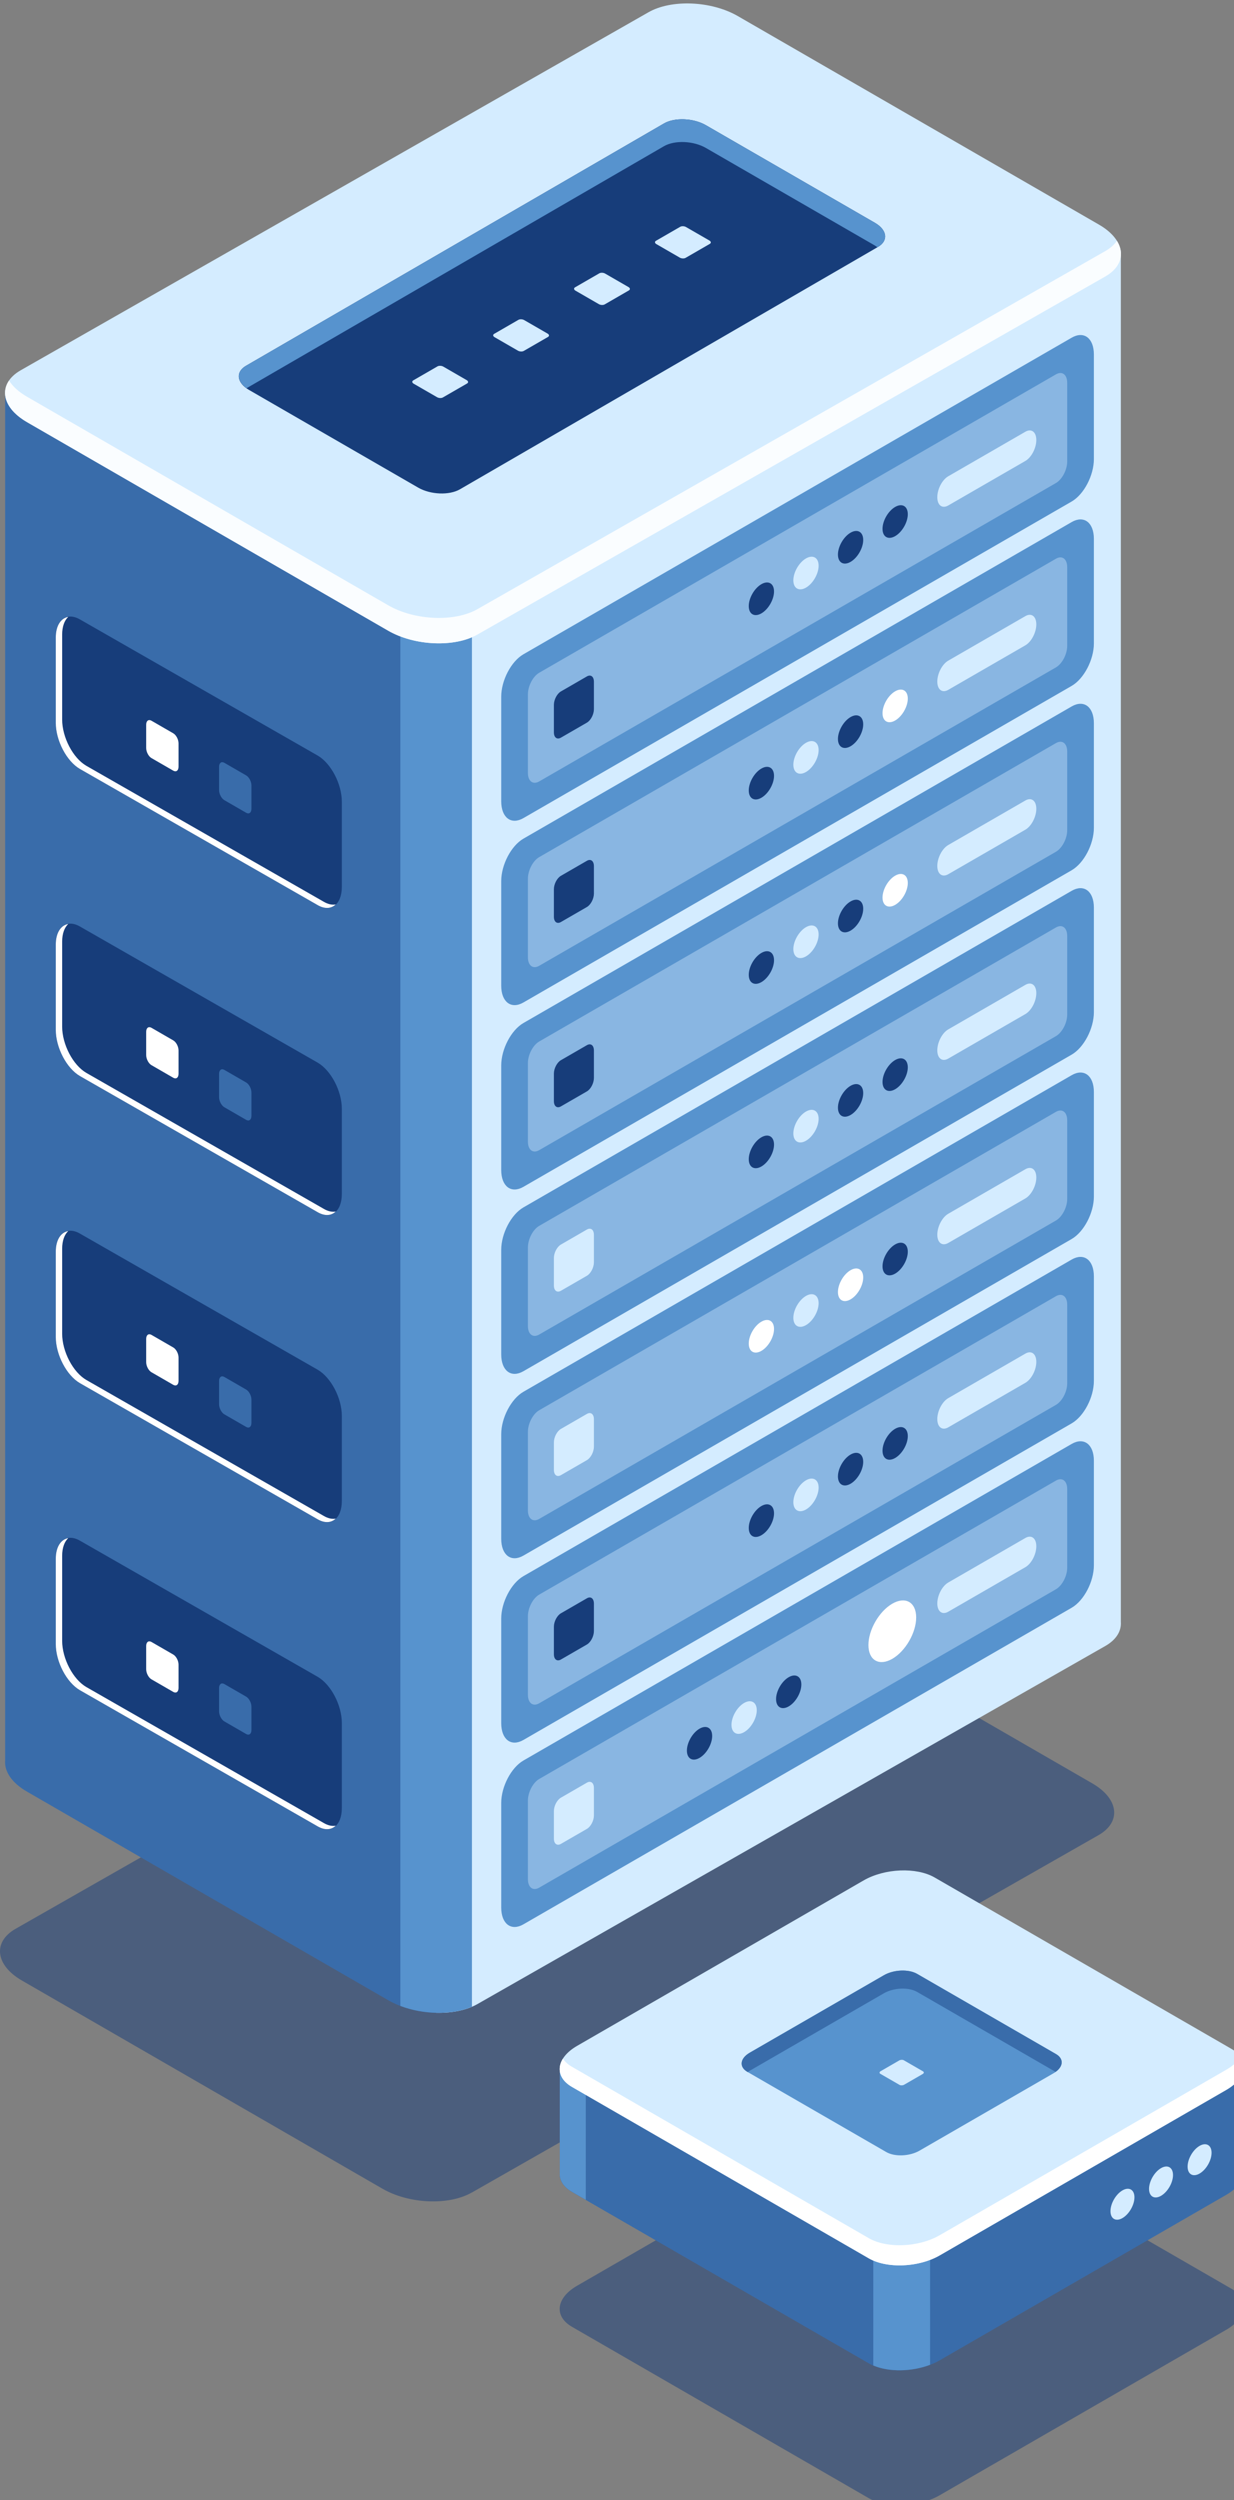
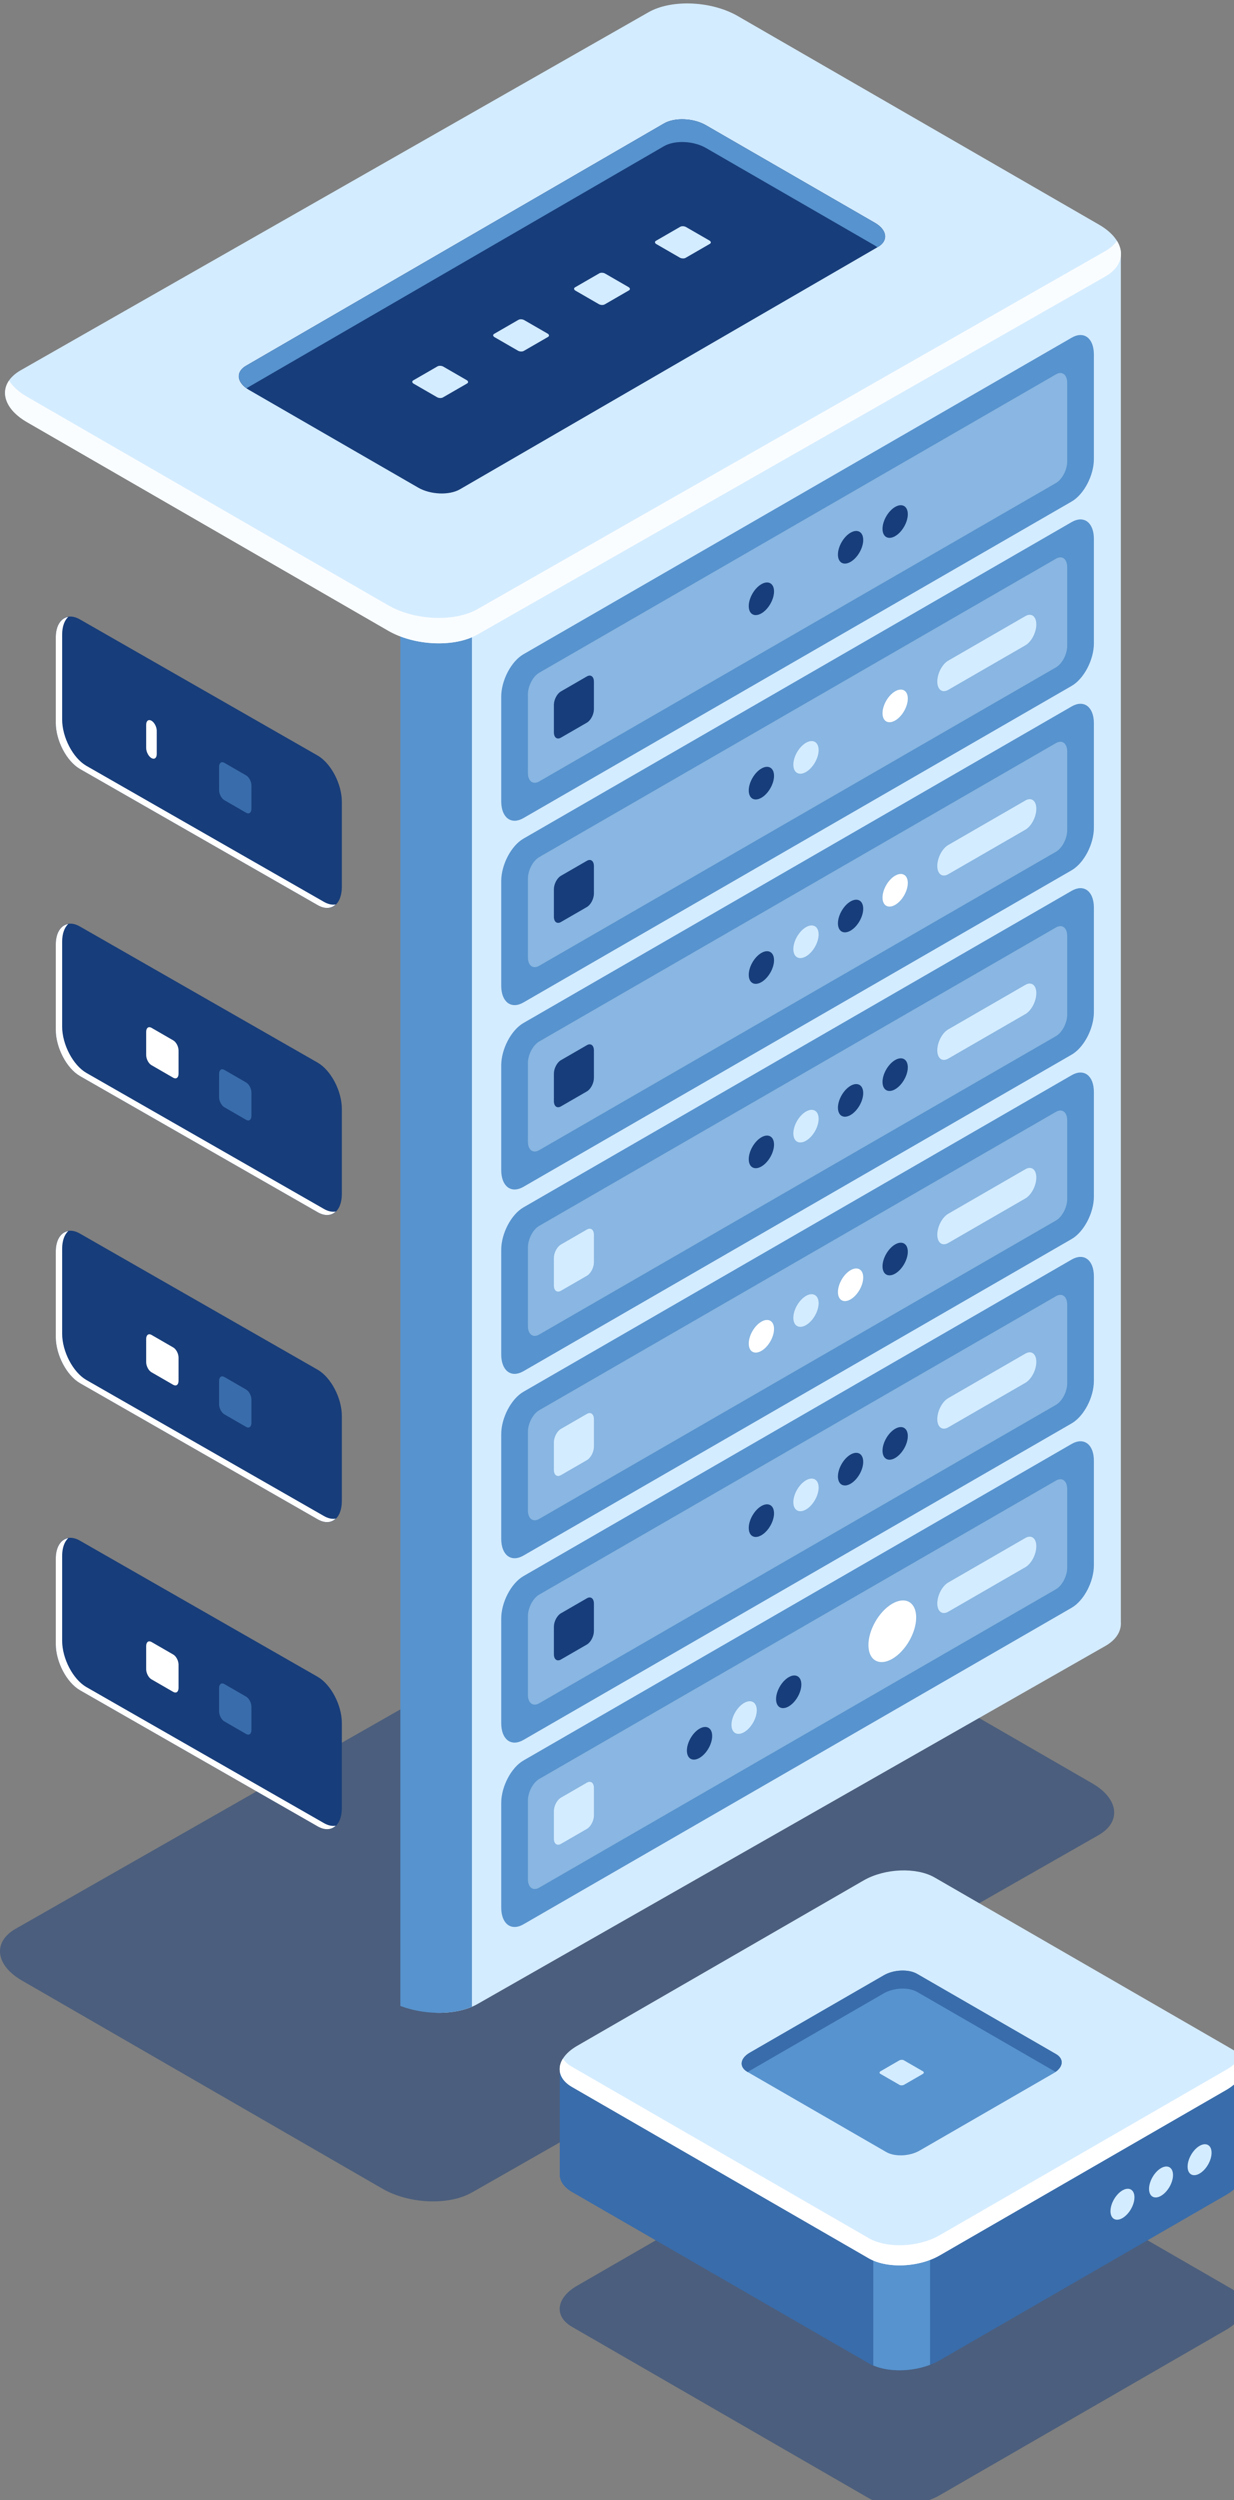
<svg xmlns="http://www.w3.org/2000/svg" id="svg6616" version="1.1" viewBox="0 0 30.092 60.96" height="230.4" width="113.735">
  <rect x="0" y="0" width="30.092" height="60.96" fill="#808080" stroke="none" />
  <g transform="translate(61.915 -192.437)" id="layer1">
    <path id="path8-9" d="m-50.406 245.894 15.284-8.715c.559-.323.489-.887-.157-1.26l-8.794-5.077c-.646-.373-1.622-.413-2.18-.09l-15.285 8.715c-.559.322-.489.886.157 1.259l8.794 5.077c.645.373 1.622.413 2.18.09z" style="opacity:.5;fill:#173d7a;stroke-width:.265px" />
    <g id="g1110-6" transform="matrix(.265 0 0 .265 -139.593 139.2)">
      <g id="g982-4">
        <g id="g932-2">
-           <path id="path906-2" d="M293.598 362.894V237.181l49.977-13.08 9.206-5.315c2.113-1.22 5.803-1.067 8.242.342l8.589 4.959 26.656-.015-7.893 121.358c.06.826-.4 1.622-1.415 2.208l-49.874 37.632c-2.113 1.22-5.803 1.067-8.242-.342l-33.238-19.19c-1.408-.812-2.087-1.864-2.008-2.844z" style="fill:#396caa" />
          <path id="path908-2" d="M356.604 217.969c1.546.037 3.151.427 4.418 1.159l8.589 4.959 26.656-.015v126.051c.06.826-.4 1.622-1.415 2.208l-57.767 32.939c-1.015.586-2.395.852-3.825.817l-.596-126.839z" style="fill:#d4ecff" />
          <path id="path910-0" d="M336.554 385.53c-1.822.781-4.458.737-6.589-.075V257.749h6.589z" style="fill:#5793ce" />
          <path id="path912-8" d="m337.085 259.263 57.767-32.939c2.113-1.22 1.848-3.35-.592-4.759l-33.238-19.19c-2.44-1.408-6.13-1.561-8.242-.342l-57.767 32.939c-2.113 1.22-1.848 3.35.592 4.759l33.238 19.19c2.439 1.409 6.129 1.562 8.242.342z" style="fill:#d4ecff" />
          <path id="path914-6" d="m295.605 237.394 33.238 19.19c2.439 1.408 6.13 1.561 8.242.342l57.767-32.939c.471-.272.817-.591 1.054-.935.726 1.168.397 2.435-1.054 3.273l-57.767 32.939c-2.113 1.22-5.803 1.067-8.242-.342l-33.238-19.19c-1.895-1.094-2.471-2.623-1.646-3.824.331.533.882 1.045 1.646 1.486z" style="fill:#fafdff" />
          <g id="g930-8">
            <path id="path916-6" d="m335.451 245.913 38.46-22.294c.989-.571.865-1.568-.277-2.227l-15.553-8.98c-1.142-.659-2.868-.731-3.857-.16l-38.46 22.294c-.989.571-.865 1.568.277 2.227l15.553 8.98c1.141.66 2.868.731 3.857.16z" style="fill:#173d7a" />
            <g id="g926-6">
              <path id="path918-6" d="m356.214 224.62 2.229-1.287c.137-.079.12-.217-.038-.308l-2.152-1.242c-.158-.091-.397-.101-.534-.022l-2.229 1.287c-.137.079-.12.217.038.308l2.152 1.242c.158.092.397.101.534.022z" style="fill:#d4ecff" />
              <path id="path920-8" d="m348.768 228.902 2.229-1.287c.137-.079.12-.217-.038-.308l-2.152-1.242c-.158-.091-.397-.101-.534-.022l-2.229 1.287c-.137.079-.12.217.038.308l2.152 1.242c.159.091.398.101.534.022z" style="fill:#d4ecff" />
              <path id="path922-7" d="m341.323 233.183 2.229-1.287c.137-.079.12-.217-.038-.308l-2.152-1.242c-.158-.091-.397-.101-.534-.022l-2.229 1.287c-.137.079-.12.217.038.308l2.152 1.242c.158.091.397.101.534.022z" style="fill:#d4ecff" />
              <path id="path924-5" d="m333.878 237.464 2.229-1.287c.137-.079.12-.217-.038-.308l-2.152-1.243c-.158-.091-.397-.101-.534-.022l-2.229 1.287c-.137.079-.12.217.038.308l2.152 1.242c.158.092.397.102.534.023z" style="fill:#d4ecff" />
            </g>
            <path id="path928-2" d="m373.911 223.619-.046.026c-.075-.054-.145-.109-.231-.159l-15.553-8.98c-1.142-.659-2.868-.731-3.857-.16l-38.414 22.268c-.911-.652-.959-1.54-.046-2.068l38.46-22.294c.989-.571 2.715-.499 3.857.16l15.553 8.98c1.141.659 1.265 1.656.277 2.227z" style="fill:#5793ce" />
          </g>
        </g>
        <g id="g944-8">
          <path id="path934-9" d="m322.353 284.17-21.867-12.52c-1.231-.71-2.228-2.616-2.228-4.257v-7.82c0-1.641.997-2.395 2.228-1.684l21.867 12.52c1.23.71 2.228 2.616 2.228 4.257v7.82c0 1.64-.998 2.394-2.228 1.684z" style="fill:#173d7a" />
          <path id="path936-1" d="M299.403 257.652c-.344.324-.559.877-.559 1.627v7.82c0 1.641.998 3.547 2.228 4.257l21.867 12.52c.395.228.761.29 1.082.236-.408.385-1.001.443-1.669.057l-21.867-12.52c-1.231-.71-2.228-2.616-2.228-4.257v-7.82c.001-1.113.466-1.804 1.146-1.92z" style="fill:#fff" />
          <g id="g942-3">
            <path id="path938-5" d="m315.776 275.675-2.006-1.158c-.268-.155-.486-.57-.486-.928v-2.143c0-.358.217-.522.486-.367l2.006 1.158c.268.155.486.57.486.928v2.143c-.001.357-.218.522-.486.367z" style="fill:#396caa" />
-             <path id="path940-8" d="m309.068 271.802-2.006-1.158c-.268-.155-.486-.57-.486-.928v-2.143c0-.358.217-.522.486-.367l2.006 1.158c.268.155.486.57.486.928v2.143c0 .358-.217.522-.486.367z" style="fill:#fff" />
+             <path id="path940-8" d="m309.068 271.802-2.006-1.158c-.268-.155-.486-.57-.486-.928v-2.143c0-.358.217-.522.486-.367c.268.155.486.57.486.928v2.143c0 .358-.217.522-.486.367z" style="fill:#fff" />
          </g>
        </g>
        <g id="g956-7">
          <path id="path946-9" d="m322.353 340.678-21.867-12.52c-1.231-.71-2.228-2.616-2.228-4.257v-7.82c0-1.641.997-2.395 2.228-1.684l21.867 12.52c1.23.71 2.228 2.616 2.228 4.257v7.82c0 1.64-.998 2.394-2.228 1.684z" style="fill:#173d7a" />
          <path id="path948-0" d="M299.403 314.16c-.344.324-.559.877-.559 1.627v7.82c0 1.641.998 3.547 2.228 4.257l21.867 12.52c.395.228.761.29 1.082.236-.408.385-1.001.443-1.669.058l-21.867-12.52c-1.231-.71-2.228-2.616-2.228-4.257v-7.82c.001-1.115.466-1.805 1.146-1.921z" style="fill:#fff" />
          <g id="g954-1">
            <path id="path950-6" d="m315.776 332.183-2.006-1.158c-.268-.155-.486-.57-.486-.928v-2.143c0-.358.217-.522.486-.367l2.006 1.158c.268.155.486.57.486.928v2.143c-.001.357-.218.522-.486.367z" style="fill:#396caa" />
            <path id="path952-5" d="m309.068 328.31-2.006-1.158c-.268-.155-.486-.57-.486-.928v-2.143c0-.358.217-.522.486-.367l2.006 1.158c.268.155.486.57.486.928v2.143c0 .358-.217.522-.486.367z" style="fill:#fff" />
          </g>
        </g>
        <g id="g968-5">
          <path id="path958-8" d="m322.353 368.932-21.867-12.52c-1.231-.71-2.228-2.616-2.228-4.257v-7.82c0-1.641.997-2.395 2.228-1.684l21.867 12.52c1.23.711 2.228 2.616 2.228 4.257v7.82c0 1.64-.998 2.394-2.228 1.684z" style="fill:#173d7a" />
          <path id="path960-4" d="M299.403 342.414c-.344.324-.559.877-.559 1.627v7.82c0 1.641.998 3.547 2.228 4.257l21.867 12.52c.395.228.761.29 1.082.236-.408.385-1.001.443-1.669.057l-21.867-12.52c-1.231-.71-2.228-2.616-2.228-4.257v-7.82c.001-1.114.466-1.804 1.146-1.92z" style="fill:#fff" />
          <g id="g966-8">
            <path id="path962-7" d="m315.776 360.437-2.006-1.158c-.268-.155-.486-.57-.486-.928v-2.143c0-.358.217-.522.486-.367l2.006 1.158c.268.155.486.57.486.928v2.143c-.001.357-.218.522-.486.367z" style="fill:#396caa" />
            <path id="path964-8" d="m309.068 356.564-2.006-1.158c-.268-.155-.486-.57-.486-.928v-2.143c0-.358.217-.522.486-.367l2.006 1.158c.268.155.486.57.486.928v2.143c0 .358-.217.522-.486.367z" style="fill:#fff" />
          </g>
        </g>
        <g id="g980-6">
          <path id="path970-3" d="m322.353 312.424-21.867-12.52c-1.231-.71-2.228-2.616-2.228-4.257v-7.82c0-1.641.997-2.395 2.228-1.684l21.867 12.52c1.23.711 2.228 2.616 2.228 4.257v7.82c0 1.64-.998 2.394-2.228 1.684z" style="fill:#173d7a" />
          <path id="path972-7" d="M299.403 285.906c-.344.324-.559.877-.559 1.627v7.82c0 1.641.998 3.547 2.228 4.257l21.867 12.52c.395.228.761.29 1.082.236-.408.385-1.001.443-1.669.057l-21.867-12.52c-1.231-.71-2.228-2.616-2.228-4.257v-7.82c.001-1.113.466-1.804 1.146-1.92z" style="fill:#fff" />
          <g id="g978-1">
            <path id="path974-5" d="m315.776 303.929-2.006-1.158c-.268-.155-.486-.57-.486-.928V299.7c0-.358.217-.522.486-.367l2.006 1.158c.268.155.486.57.486.928v2.143c-.001.357-.218.522-.486.367z" style="fill:#396caa" />
            <path id="path976-7" d="m309.068 300.056-2.006-1.158c-.268-.155-.486-.57-.486-.928v-2.143c0-.358.217-.522.486-.367l2.006 1.158c.268.155.486.57.486.928v2.143c0 .358-.217.522-.486.367z" style="fill:#fff" />
          </g>
        </g>
      </g>
      <g id="g1000-3">
        <path id="path984-2" d="m341.292 276.165 50.449-29.127c1.129-.652 2.045-2.401 2.045-3.907v-9.62c0-1.506-.915-2.198-2.045-1.546l-50.449 29.127c-1.129.652-2.044 2.401-2.044 3.906v9.62c0 1.507.915 2.199 2.044 1.547z" style="fill:#5793ce" />
        <path id="path986-5" d="m342.741 272.792 47.553-27.455c.573-.331 1.037-1.218 1.037-1.982v-7.232c0-.764-.464-1.115-1.037-.784l-47.553 27.455c-.573.331-1.037 1.218-1.037 1.982v7.232c-.001.763.464 1.114 1.037.784z" style="opacity:.4;fill:#d4ecff" />
-         <path id="path988-7" d="m380.384 247.402 7.097-4.097c.556-.321 1.007-1.183 1.007-1.925s-.451-1.083-1.007-.762l-7.097 4.097c-.556.321-1.007 1.183-1.007 1.925-.001.743.45 1.084 1.007.762z" style="fill:#d4ecff" />
        <path id="path990-4" d="M374.336 249.551c0 .742.521 1.042 1.163.672.642-.371 1.163-1.273 1.163-2.015 0-.742-.521-1.042-1.163-.671-.642.37-1.163 1.272-1.163 2.014z" style="fill:#173d7a" />
        <path id="path992-7" d="M370.233 251.92c0 .742.521 1.042 1.163.671s1.163-1.273 1.163-2.015c0-.742-.521-1.042-1.163-.671s-1.163 1.273-1.163 2.015z" style="fill:#173d7a" />
-         <path id="path994-5" d="M366.13 254.289c0 .742.521 1.042 1.163.672s1.163-1.273 1.163-2.015c0-.742-.521-1.042-1.163-.671-.643.37-1.163 1.272-1.163 2.014z" style="fill:#d4ecff" />
        <path id="path996-8" d="M362.026 256.658c0 .742.521 1.042 1.163.672.642-.371 1.163-1.273 1.163-2.015 0-.742-.521-1.042-1.163-.671s-1.163 1.272-1.163 2.014z" style="fill:#173d7a" />
        <path id="path998-9" d="m344.741 268.764 2.39-1.38c.357-.206.646-.759.646-1.235v-2.529c0-.476-.289-.695-.646-.489l-2.39 1.38c-.357.206-.646.759-.646 1.235v2.529c-.001.477.289.695.646.489z" style="fill:#173d7a" />
      </g>
      <g id="g1018-8">
        <path id="path1002-6" d="m341.292 293.129 50.449-29.127c1.129-.652 2.045-2.401 2.045-3.906v-9.62c0-1.505-.915-2.198-2.045-1.546l-50.449 29.127c-1.129.652-2.044 2.401-2.044 3.907v9.62c0 1.504.915 2.196 2.044 1.545z" style="fill:#5793ce" />
        <path id="path1004-3" d="m342.741 289.755 47.553-27.455c.573-.331 1.037-1.218 1.037-1.982v-7.232c0-.764-.464-1.115-1.037-.784l-47.553 27.455c-.573.331-1.037 1.218-1.037 1.982v7.232c-.001.764.464 1.115 1.037.784z" style="opacity:.4;fill:#d4ecff" />
        <path id="path1006-0" d="m380.384 264.366 7.097-4.097c.556-.321 1.007-1.183 1.007-1.925s-.451-1.083-1.007-.762l-7.097 4.097c-.556.321-1.007 1.183-1.007 1.925-.001.742.45 1.083 1.007.762z" style="fill:#d4ecff" />
        <path id="path1008-5" d="M374.336 266.515c0 .742.521 1.042 1.163.671s1.163-1.273 1.163-2.015c0-.742-.521-1.042-1.163-.672-.642.372-1.163 1.274-1.163 2.016z" style="fill:#fff" />
-         <path id="path1010-7" d="M370.233 268.884c0 .742.521 1.042 1.163.672.642-.371 1.163-1.273 1.163-2.015 0-.742-.521-1.042-1.163-.672-.642.371-1.163 1.273-1.163 2.015z" style="fill:#173d7a" />
        <path id="path1012-0" d="M366.13 271.253c0 .742.521 1.042 1.163.671s1.163-1.273 1.163-2.015c0-.742-.521-1.042-1.163-.672-.643.372-1.163 1.274-1.163 2.016z" style="fill:#d4ecff" />
        <path id="path1014-0" d="M362.026 273.622c0 .742.521 1.042 1.163.672s1.163-1.273 1.163-2.015c0-.742-.521-1.042-1.163-.672s-1.163 1.273-1.163 2.015z" style="fill:#173d7a" />
        <path id="path1016-1" d="m344.741 285.728 2.39-1.38c.357-.206.646-.759.646-1.235v-2.529c0-.476-.289-.695-.646-.489l-2.39 1.38c-.357.206-.646.759-.646 1.235v2.529c-.001.476.289.695.646.489z" style="fill:#173d7a" />
      </g>
      <g id="g1036-9">
        <path id="path1020-5" d="m341.292 310.092 50.449-29.127c1.129-.652 2.045-2.401 2.045-3.906v-9.62c0-1.506-.915-2.198-2.045-1.546l-50.449 29.127c-1.129.652-2.044 2.401-2.044 3.906v9.62c0 1.506.915 2.198 2.044 1.546z" style="fill:#5793ce" />
        <path id="path1022-4" d="m342.741 306.719 47.553-27.455c.573-.331 1.037-1.218 1.037-1.982v-7.232c0-.764-.464-1.115-1.037-.784l-47.553 27.455c-.573.331-1.037 1.218-1.037 1.982v7.232c-.001.764.464 1.115 1.037.784z" style="opacity:.4;fill:#d4ecff" />
        <path id="path1024-8" d="m380.384 281.33 7.097-4.097c.556-.321 1.007-1.183 1.007-1.925s-.451-1.083-1.007-.762l-7.097 4.097c-.556.321-1.007 1.183-1.007 1.925-.001.742.45 1.083 1.007.762z" style="fill:#d4ecff" />
        <path id="path1026-6" d="M374.336 283.478c0 .742.521 1.042 1.163.672s1.163-1.273 1.163-2.015c0-.742-.521-1.042-1.163-.672-.642.372-1.163 1.274-1.163 2.015z" style="fill:#fff" />
        <path id="path1028-4" d="M370.233 285.848c0 .742.521 1.042 1.163.672.642-.371 1.163-1.273 1.163-2.015 0-.742-.521-1.042-1.163-.672-.642.371-1.163 1.273-1.163 2.015z" style="fill:#173d7a" />
        <path id="path1030-9" d="M366.13 288.216c0 .742.521 1.042 1.163.672s1.163-1.273 1.163-2.015c0-.742-.521-1.042-1.163-.672s-1.163 1.274-1.163 2.015z" style="fill:#d4ecff" />
        <path id="path1032-3" d="M362.026 290.586c0 .742.521 1.042 1.163.672.642-.371 1.163-1.273 1.163-2.015 0-.742-.521-1.042-1.163-.671-.642.37-1.163 1.272-1.163 2.014z" style="fill:#173d7a" />
        <path id="path1034-2" d="m344.741 302.692 2.39-1.38c.357-.206.646-.759.646-1.235v-2.529c0-.476-.289-.695-.646-.489l-2.39 1.38c-.357.206-.646.759-.646 1.235v2.529c-.001.476.289.695.646.489z" style="fill:#173d7a" />
      </g>
      <g id="g1054-1">
        <path id="path1038-6" d="m341.292 327.056 50.449-29.127c1.129-.652 2.045-2.401 2.045-3.906v-9.62c0-1.505-.915-2.198-2.045-1.546l-50.449 29.127c-1.129.652-2.044 2.401-2.044 3.907v9.62c0 1.505.915 2.197 2.044 1.545z" style="fill:#5793ce" />
        <path id="path1040-4" d="m342.741 323.683 47.553-27.455c.573-.331 1.037-1.218 1.037-1.982v-7.232c0-.764-.464-1.115-1.037-.784l-47.553 27.455c-.573.331-1.037 1.218-1.037 1.982v7.232c-.001.764.464 1.115 1.037.784z" style="opacity:.4;fill:#d4ecff" />
        <path id="path1042-0" d="m380.384 298.294 7.097-4.097c.556-.321 1.007-1.183 1.007-1.925s-.451-1.083-1.007-.762l-7.097 4.097c-.556.321-1.007 1.183-1.007 1.925-.001.742.45 1.083 1.007.762z" style="fill:#d4ecff" />
        <path id="path1044-3" d="M374.336 300.442c0 .742.521 1.042 1.163.671s1.163-1.273 1.163-2.015c0-.742-.521-1.042-1.163-.672-.642.372-1.163 1.274-1.163 2.016z" style="fill:#173d7a" />
        <path id="path1046-4" d="M370.233 302.811c0 .742.521 1.042 1.163.672.642-.371 1.163-1.273 1.163-2.015 0-.742-.521-1.042-1.163-.672-.642.372-1.163 1.273-1.163 2.015z" style="fill:#173d7a" />
        <path id="path1048-5" d="M366.13 305.18c0 .742.521 1.042 1.163.672.642-.371 1.163-1.273 1.163-2.015 0-.742-.521-1.042-1.163-.672-.643.371-1.163 1.274-1.163 2.015z" style="fill:#d4ecff" />
        <path id="path1050-4" d="M362.026 307.549c0 .742.521 1.042 1.163.672.642-.371 1.163-1.273 1.163-2.015 0-.742-.521-1.042-1.163-.672s-1.163 1.273-1.163 2.015z" style="fill:#173d7a" />
        <path id="path1052-1" d="m344.741 319.655 2.39-1.38c.357-.206.646-.759.646-1.235v-2.529c0-.476-.289-.695-.646-.489l-2.39 1.38c-.357.206-.646.759-.646 1.235v2.529c-.001.477.289.696.646.489z" style="fill:#d4ecff" />
      </g>
      <g id="g1072-5">
        <path id="path1056-0" d="m341.292 344.02 50.449-29.127c1.129-.652 2.045-2.401 2.045-3.906v-9.62c0-1.506-.915-2.198-2.045-1.546l-50.449 29.127c-1.129.652-2.044 2.401-2.044 3.906v9.62c0 1.505.915 2.198 2.044 1.546z" style="fill:#5793ce" />
        <path id="path1058-3" d="m342.741 340.647 47.553-27.455c.573-.331 1.037-1.218 1.037-1.982v-7.232c0-.764-.464-1.115-1.037-.784l-47.553 27.455c-.573.331-1.037 1.218-1.037 1.982v7.232c-.001.763.464 1.114 1.037.784z" style="opacity:.4;fill:#d4ecff" />
        <path id="path1060-9" d="m380.384 315.257 7.097-4.097c.556-.321 1.007-1.183 1.007-1.925s-.451-1.083-1.007-.762l-7.097 4.097c-.556.321-1.007 1.183-1.007 1.925-.001.742.45 1.083 1.007.762z" style="fill:#d4ecff" />
        <path id="path1062-9" d="M374.336 317.406c0 .742.521 1.042 1.163.672s1.163-1.273 1.163-2.015c0-.742-.521-1.042-1.163-.672-.642.371-1.163 1.273-1.163 2.015z" style="fill:#173d7a" />
        <path id="path1064-8" d="M370.233 319.775c0 .742.521 1.042 1.163.672.642-.371 1.163-1.273 1.163-2.015 0-.742-.521-1.042-1.163-.671-.642.37-1.163 1.272-1.163 2.014z" style="fill:#fff" />
        <path id="path1066-1" d="M366.13 322.144c0 .742.521 1.042 1.163.672s1.163-1.273 1.163-2.015c0-.742-.521-1.042-1.163-.672-.643.371-1.163 1.273-1.163 2.015z" style="fill:#d4ecff" />
        <path id="path1068-2" d="M362.026 324.513c0 .742.521 1.042 1.163.672.642-.371 1.163-1.273 1.163-2.015 0-.742-.521-1.042-1.163-.671-.642.37-1.163 1.272-1.163 2.014z" style="fill:#fff" />
        <path id="path1070-6" d="m344.741 336.619 2.39-1.38c.357-.206.646-.759.646-1.235v-2.529c0-.476-.289-.695-.646-.489l-2.39 1.38c-.357.206-.646.759-.646 1.235v2.529c-.001.477.289.695.646.489z" style="fill:#d4ecff" />
      </g>
      <g id="g1090-8">
        <path id="path1074-8" d="m341.292 360.983 50.449-29.127c1.129-.652 2.045-2.401 2.045-3.906v-9.62c0-1.505-.915-2.198-2.045-1.546l-50.449 29.127c-1.129.652-2.044 2.401-2.044 3.907v9.62c0 1.505.915 2.197 2.044 1.545z" style="fill:#5793ce" />
        <path id="path1076-9" d="m342.741 357.61 47.553-27.455c.573-.331 1.037-1.218 1.037-1.982v-7.232c0-.764-.464-1.115-1.037-.784l-47.553 27.455c-.573.331-1.037 1.218-1.037 1.982v7.232c-.001.764.464 1.115 1.037.784z" style="opacity:.4;fill:#d4ecff" />
        <path id="path1078-7" d="m380.384 332.221 7.097-4.097c.556-.321 1.007-1.183 1.007-1.925s-.451-1.083-1.007-.762l-7.097 4.097c-.556.321-1.007 1.183-1.007 1.925-.001.742.45 1.083 1.007.762z" style="fill:#d4ecff" />
        <path id="path1080-8" d="M374.336 334.37c0 .742.521 1.042 1.163.671s1.163-1.273 1.163-2.015c0-.742-.521-1.042-1.163-.672-.642.372-1.163 1.274-1.163 2.016z" style="fill:#173d7a" />
        <path id="path1082-8" d="M370.233 336.739c0 .742.521 1.042 1.163.672.642-.371 1.163-1.273 1.163-2.015 0-.742-.521-1.042-1.163-.672-.642.371-1.163 1.273-1.163 2.015z" style="fill:#173d7a" />
        <path id="path1084-7" d="M366.13 339.108c0 .742.521 1.042 1.163.672.642-.371 1.163-1.273 1.163-2.015 0-.742-.521-1.042-1.163-.672-.643.371-1.163 1.273-1.163 2.015z" style="fill:#d4ecff" />
        <path id="path1086-5" d="M362.026 341.477c0 .742.521 1.042 1.163.671s1.163-1.273 1.163-2.015c0-.742-.521-1.042-1.163-.672s-1.163 1.274-1.163 2.016z" style="fill:#173d7a" />
        <path id="path1088-3" d="m344.741 353.583 2.39-1.38c.357-.206.646-.759.646-1.235v-2.529c0-.476-.289-.695-.646-.489l-2.39 1.38c-.357.206-.646.759-.646 1.235v2.529c-.001.476.289.695.646.489z" style="fill:#173d7a" />
      </g>
      <g id="g1108-6">
        <path id="path1092-6" d="m341.292 377.947 50.449-29.127c1.129-.652 2.045-2.401 2.045-3.906v-9.62c0-1.506-.915-2.198-2.045-1.546l-50.449 29.127c-1.129.652-2.044 2.401-2.044 3.906v9.62c0 1.506.915 2.198 2.044 1.546z" style="fill:#5793ce" />
        <path id="path1094-2" d="m342.741 374.574 47.553-27.455c.573-.331 1.037-1.218 1.037-1.982v-7.232c0-.764-.464-1.115-1.037-.784l-47.553 27.455c-.573.331-1.037 1.218-1.037 1.982v7.232c-.001.764.464 1.115 1.037.784z" style="opacity:.4;fill:#d4ecff" />
        <path id="path1096-0" d="m380.384 349.185 7.097-4.097c.556-.321 1.007-1.183 1.007-1.925s-.451-1.083-1.007-.762l-7.097 4.097c-.556.321-1.007 1.183-1.007 1.925-.001.742.45 1.083 1.007.762z" style="fill:#d4ecff" />
        <path id="path1098-8" d="M373.039 352.251c0 1.401.984 1.969 2.197 1.268 1.213-.701 2.197-2.404 2.197-3.805 0-1.401-.984-1.969-2.197-1.268-1.213.701-2.197 2.404-2.197 3.805z" style="fill:#fff" />
        <path id="path1100-8" d="M364.54 357.225c0 .742.521 1.042 1.163.671s1.163-1.273 1.163-2.015c0-.742-.521-1.042-1.163-.672-.642.372-1.163 1.274-1.163 2.016z" style="fill:#173d7a" />
        <path id="path1102-1" d="M360.437 359.594c0 .742.521 1.042 1.163.672.642-.371 1.163-1.273 1.163-2.014 0-.742-.521-1.042-1.163-.672s-1.163 1.272-1.163 2.014z" style="fill:#d4ecff" />
        <path id="path1104-6" d="M356.334 361.963c0 .742.521 1.042 1.163.671s1.163-1.273 1.163-2.015c0-.742-.521-1.042-1.163-.672-.643.372-1.163 1.274-1.163 2.016z" style="fill:#173d7a" />
        <path id="path1106-8" d="m344.741 370.547 2.39-1.38c.357-.206.646-.759.646-1.235v-2.529c0-.476-.289-.695-.646-.489l-2.39 1.38c-.357.206-.646.759-.646 1.235v2.529c-.001.476.289.695.646.489z" style="fill:#d4ecff" />
      </g>
    </g>
    <g transform="matrix(.265 0 0 .265 -181.697 174.734)" id="g72-7">
      <path style="opacity:.5;fill:#173d7a" d="m531.948 296.653-27.307-15.766c-1.676-.968-1.466-2.658.469-3.775l26.367-15.223c1.935-1.117 4.863-1.239 6.539-.271l27.307 15.765c1.676.968 1.466 2.658-.469 3.775l-26.367 15.223c-1.935 1.118-4.863 1.24-6.539.272z" id="path42-7" />
      <path style="fill:#396caa" d="M566.446 266.488v-9.422l-21.127-.012-7.303-4.216c-1.676-.968-4.603-.846-6.539.271l-6.813 3.934-21.146-.012v9.69c-.048.655.318 1.287 1.123 1.752l27.307 15.766c1.676.968 4.603.846 6.538-.271l26.367-15.223c1.117-.645 1.655-1.48 1.593-2.257z" id="path44-3" />
      <path style="fill:#396caa" d="M534.983 252.19c-1.227.03-2.499.339-3.505.919l-6.813 3.934-21.146-.012v9.69c-.048.655.318 1.287 1.123 1.752l27.307 15.766c.805.465 1.9.676 3.034.648z" id="path46-2" />
-       <path style="fill:#5793ce" d="m505.912 257.032-2.393-.001v9.69c-.048.655.318 1.287 1.123 1.752l1.27.733z" id="path48-0" />
      <path style="fill:#5793ce" d="M532.369 284.444c1.445.619 3.536.585 5.227-.06v-11.002h-5.227z" id="path50-7" />
      <path style="fill:#d4ecff" d="m531.948 274.583-27.307-15.766c-1.676-.968-1.466-2.658.469-3.775l26.367-15.223c1.935-1.117 4.863-1.239 6.539-.271l27.307 15.766c1.676.968 1.466 2.658-.469 3.775l-26.367 15.223c-1.935 1.118-4.863 1.239-6.539.271z" id="path52-4" />
      <path style="fill:#fff" d="m564.854 257.235-26.367 15.223c-1.935 1.117-4.862 1.239-6.538.271l-27.307-15.765a2.527 2.527 0 0 1-.836-.742c-.576.927-.315 1.932.836 2.596l27.307 15.766c1.676.968 4.603.846 6.538-.271l26.367-15.223c1.504-.868 1.961-2.081 1.306-3.033-.263.422-.7.828-1.306 1.178z" id="path54-1" />
      <g id="g62-6">
        <path style="fill:#d4ecff" d="M556.402 268.974c0 .703-.494 1.559-1.103 1.91-.609.352-1.103.067-1.103-.637 0-.703.494-1.559 1.103-1.91s1.103-.066 1.103.637z" id="path56-2" />
        <path style="fill:#d4ecff" d="M559.951 266.926c0 .703-.494 1.559-1.103 1.91-.609.352-1.103.067-1.103-.637 0-.703.494-1.559 1.103-1.91.609-.352 1.103-.067 1.103.637z" id="path58-0" />
        <path style="fill:#d4ecff" d="M563.499 264.877c0 .703-.494 1.559-1.103 1.91-.609.352-1.103.067-1.103-.637 0-.703.494-1.559 1.103-1.91s1.103-.066 1.103.637z" id="path60-0" />
      </g>
      <g id="g70-6">
        <path style="fill:#5793ce" d="m533.563 264.809-12.778-7.377c-.784-.453-.686-1.244.22-1.767l12.338-7.124c.906-.523 2.275-.58 3.06-.127l12.778 7.377c.784.453.686 1.244-.22 1.766l-12.338 7.124c-.906.524-2.276.581-3.06.128z" id="path64-8" />
        <path style="fill:#d4ecff" d="m534.786 258.632-1.768-1.021c-.109-.063-.095-.172.03-.244l1.707-.986c.125-.072.315-.08.423-.017l1.768 1.021c.108.063.095.172-.03.244l-1.707.986c-.125.072-.314.08-.423.017z" id="path66-1" />
        <path style="fill:#396caa" d="m520.785 257.432.036.021c.06-.043.115-.086.183-.126l12.338-7.124c.906-.523 2.275-.58 3.06-.127l12.742 7.357c.723-.518.761-1.222.036-1.64l-12.778-7.377c-.784-.453-2.154-.396-3.06.127l-12.338 7.123c-.905.522-1.003 1.313-.219 1.766z" id="path68-8" />
      </g>
    </g>
  </g>
</svg>